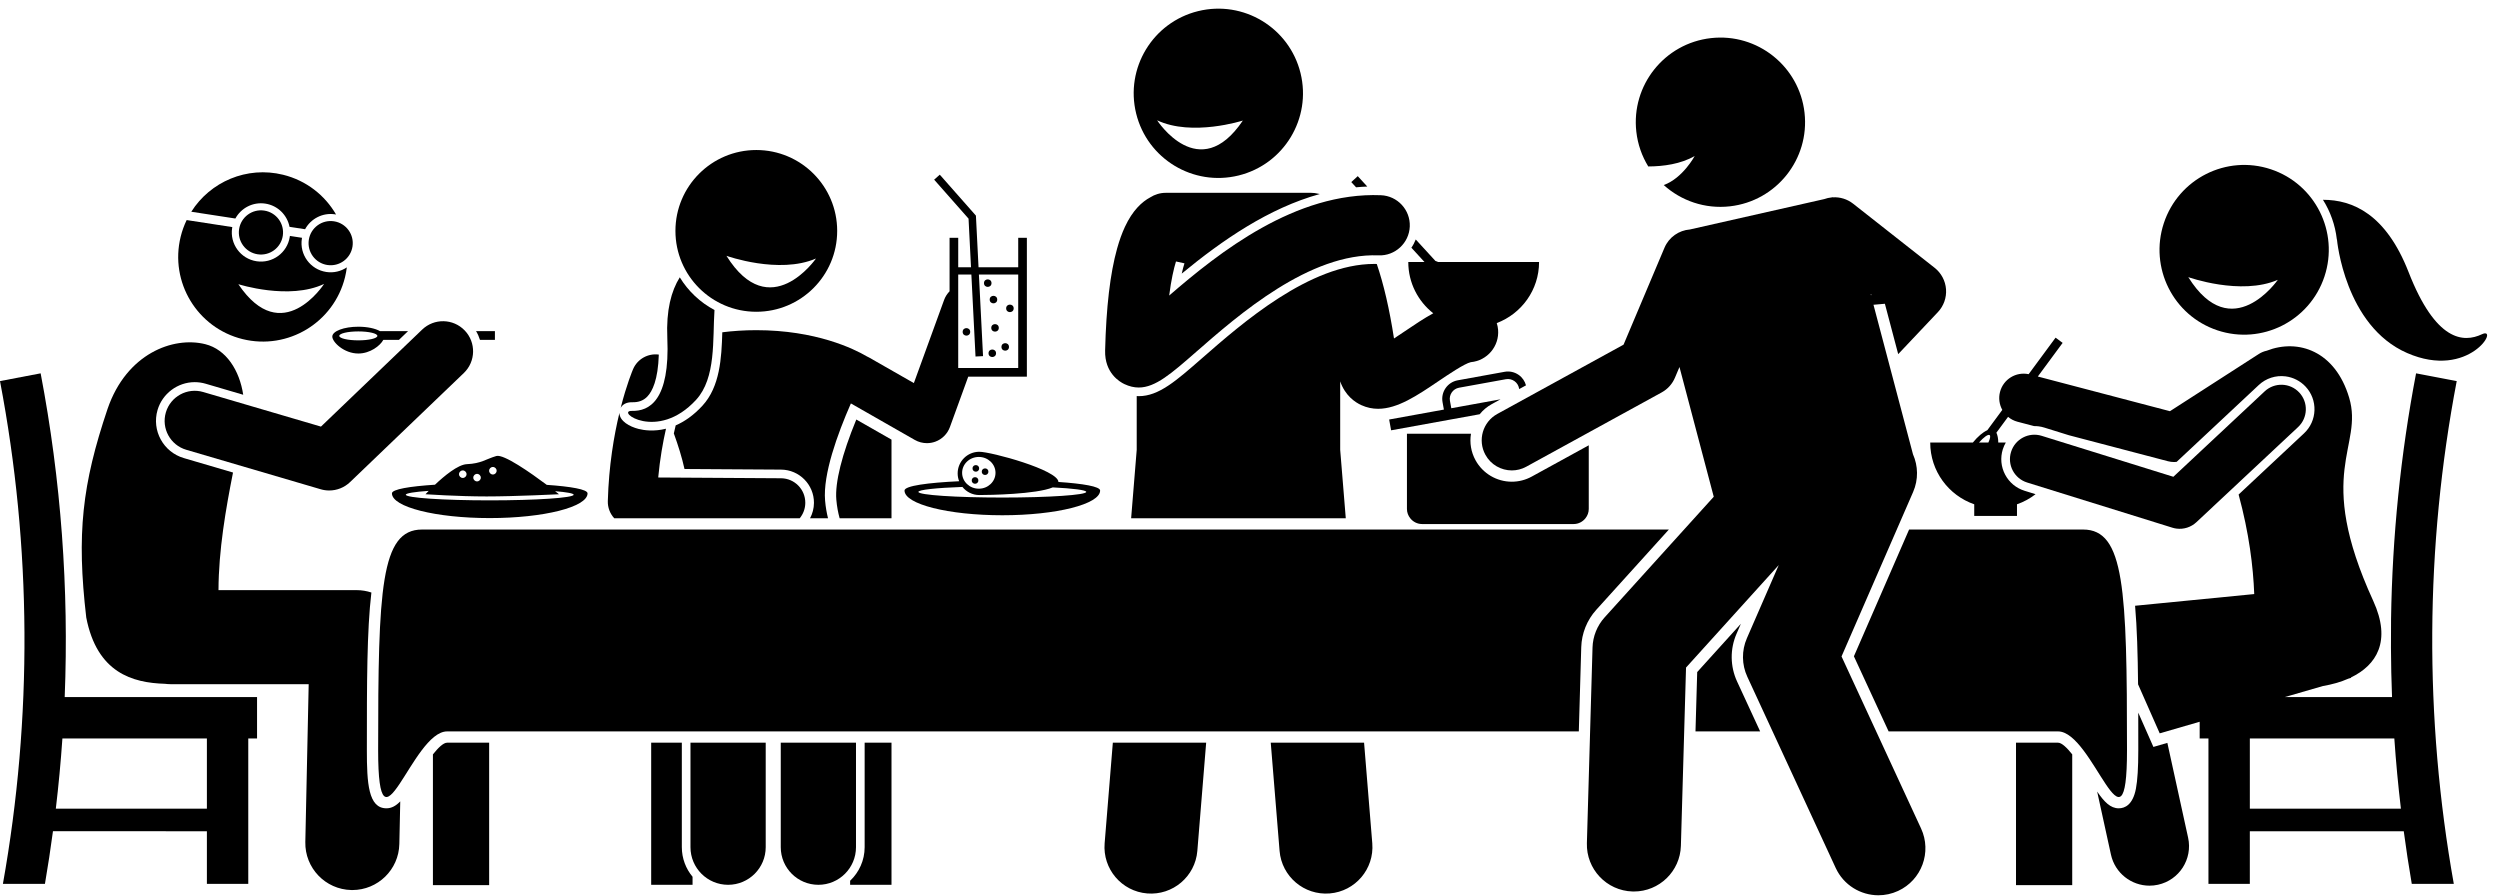
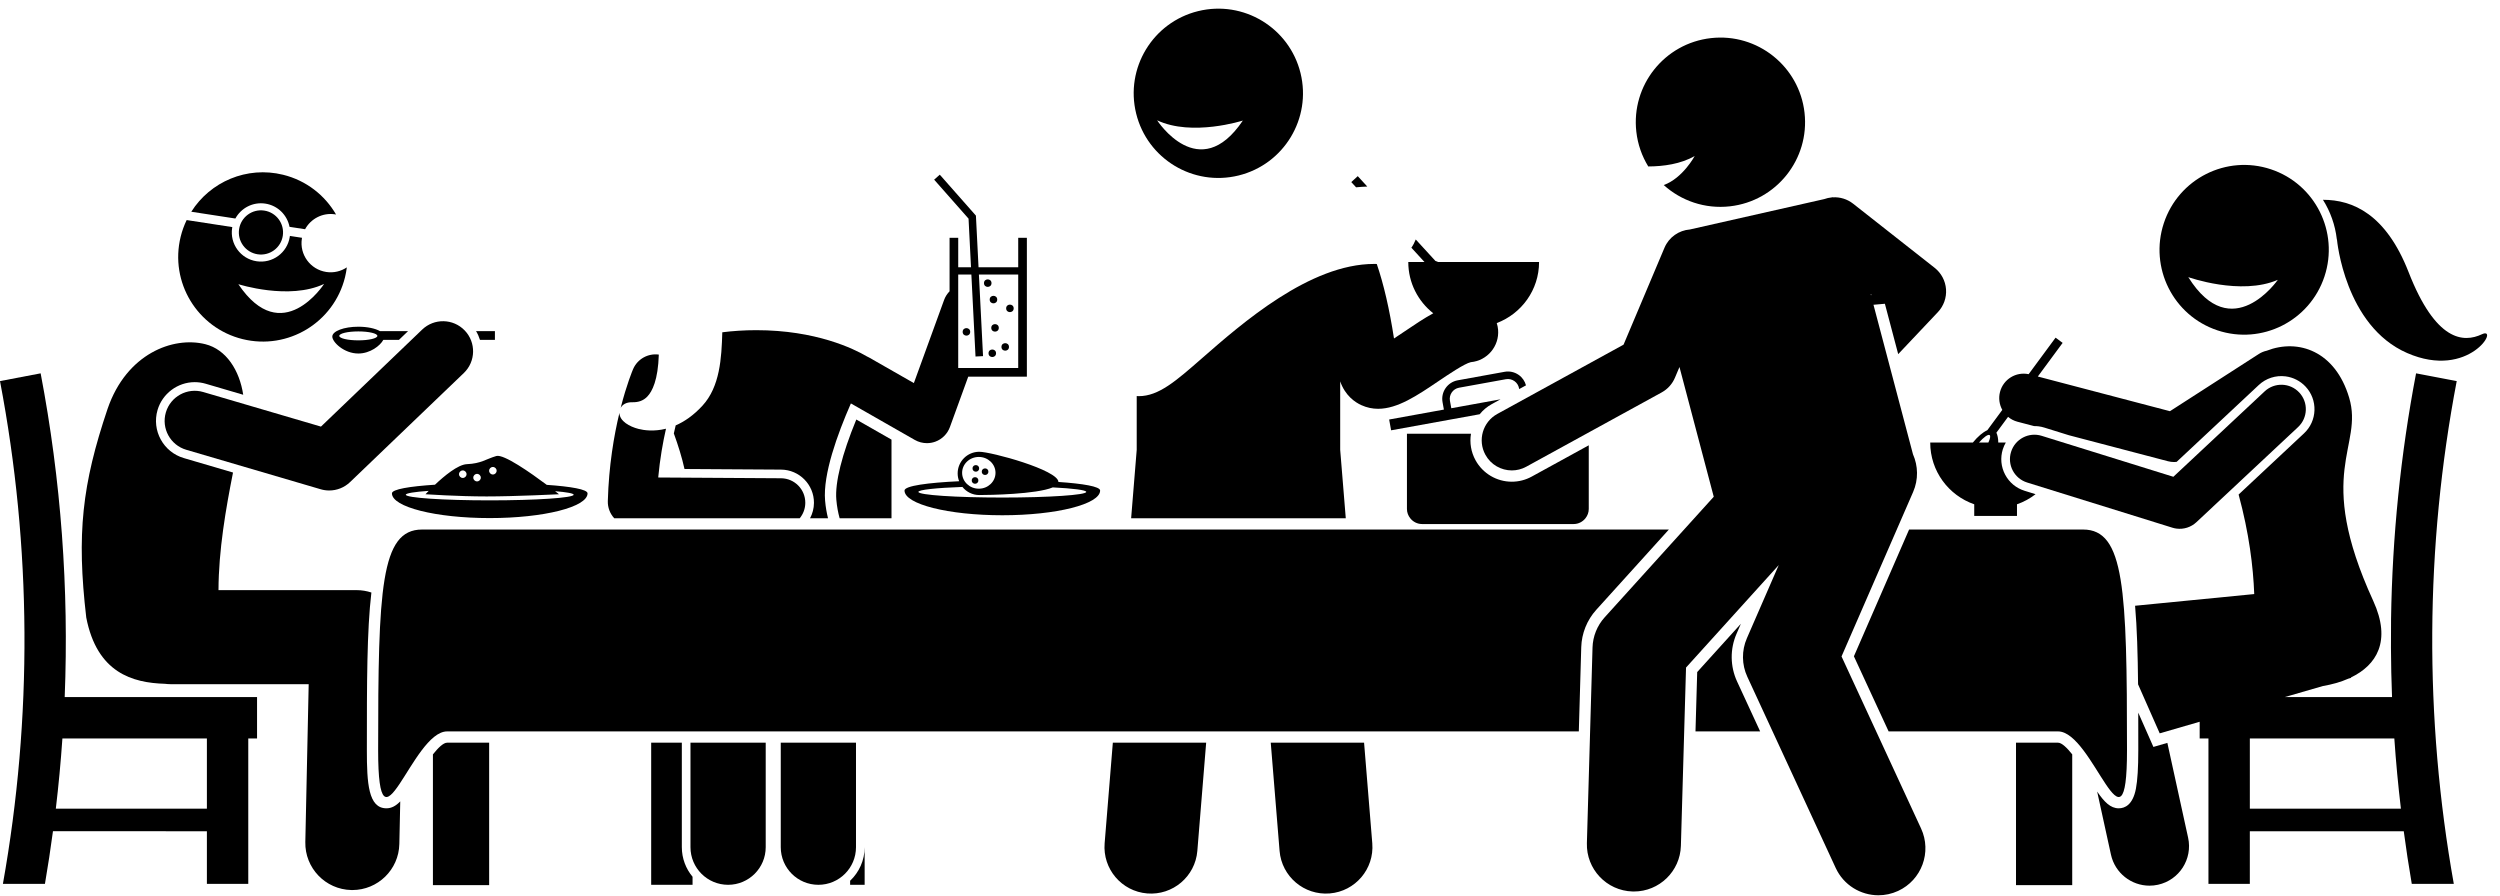
<svg xmlns="http://www.w3.org/2000/svg" height="238.1" preserveAspectRatio="xMidYMid meet" version="1.0" viewBox="0.0 -2.3 664.6 238.1" width="664.6" zoomAndPan="magnify">
  <g id="change1_1">
    <path d="M639.913,91.548c16.572,7.224,24.734-7.276,19.868-4.984s-12.263,1.963-19.487-16.538 c-6.007-15.383-14.83-19.223-22.76-19.211c1.978,3.141,3.247,6.712,3.68,10.444c0.015,0.07,0.046,0.132,0.055,0.204 C621.268,61.462,623.341,84.324,639.913,91.548z" fill="inherit" />
    <path d="M568.433,187.151c0.009,3.186,0.01,6.506,0.01,9.986c0,4.678-0.208,8.03-0.635,10.247c-0.827,4.295-2.942,5.197-4.57,5.197 c-2.194,0-3.839-1.687-5.732-4.45l3.668,16.757c1.074,4.909,5.42,8.257,10.247,8.257c0.743,0,1.499-0.08,2.255-0.245 c5.665-1.24,9.252-6.837,8.012-12.502l-5.518-25.211l-3.713,1.076L568.433,187.151z" fill="inherit" />
    <path d="M603.673,42.694c-11.789-3.916-24.523,2.494-28.438,14.325c-3.913,11.827,2.473,24.591,14.264,28.505 c11.789,3.918,24.523-2.496,28.438-14.324C621.852,59.372,615.464,46.608,603.673,42.694z M581.733,71.373 c0,0,13.938,4.993,23.804,0.714C605.537,72.087,593.27,89.818,581.733,71.373z" fill="inherit" />
    <path d="M635.611,169.856c0.023,4.385,0.112,8.77,0.287,13.153h-17.728h-10.773l10.121-2.935c2.375-0.4,4.705-1.044,6.808-1.974 l0.69-0.2l-0.044-0.1c6.755-3.251,10.864-9.604,5.922-20.382c-15.758-34.367-2.476-40.814-6.394-53.997 c-3.681-12.391-13.514-15.768-21.923-12.484c-0.728,0.162-1.441,0.446-2.104,0.873l-3.285,2.115l-20.328,13.087l-35.124-9.221 l6.595-8.941l-1.878-1.385l-7.158,9.704c-3.368-0.699-6.724,1.344-7.607,4.706c-0.441,1.682-0.177,3.38,0.603,4.791l-3.979,5.395 c-1.152,0.514-2.556,1.689-3.85,3.288H513.13c0,7.608,4.894,14.056,11.7,16.413v3.087h11.365v-3.087 c1.801-0.624,3.463-1.541,4.941-2.684l-2.924-0.91c-2.245-0.698-4.084-2.228-5.177-4.309s-1.311-4.463-0.613-6.707 c0.2-0.642,0.474-1.242,0.799-1.803h-2c-0.002-1.053-0.198-1.983-0.501-2.622l3.103-4.207c0.709,0.59,1.55,1.044,2.501,1.294 l4.417,1.159c0.396-0.003,0.796,0.012,1.199,0.064c0.505,0.065,1.008,0.174,1.5,0.327l6.548,2.037l26.336,6.913 c0.544,0.143,1.099,0.213,1.65,0.213c0.224,0,0.446-0.025,0.668-0.048l21.829-20.423c1.921-1.798,4.523-2.638,7.135-2.302 c2.024,0.26,3.907,1.225,5.303,2.716c1.606,1.716,2.447,3.956,2.369,6.305c-0.078,2.349-1.066,4.528-2.783,6.133l-17.382,16.262 c2.79,10.3,3.874,19.15,4.153,26.457l-31.675,3.107c0.508,5.861,0.714,12.818,0.795,20.89l5.752,13.028l10.622-3.08v3.124v1.314 h2.334v38.666h11v-14h40.92c0.631,4.676,1.328,9.344,2.133,14h11.174c-7.889-44.219-7.648-89.52,0.773-133.666 c-3.601-0.688-7.203-1.373-10.805-2.06c-4.114,21.563-6.322,43.394-6.649,65.245C635.605,164.748,635.597,167.302,635.611,169.856z M526.089,115.35c1.271-1.438,2.428-2.281,2.837-1.98c0.292,0.215,0.13,0.973-0.342,1.98H526.089z M638.257,212.675h-40.16v-18.666 h38.41C636.937,200.242,637.519,206.464,638.257,212.675z" fill="inherit" />
    <path d="M610.925,111.228c2.622-2.452,2.759-6.566,0.306-9.187s-6.567-2.758-9.187-0.306l-24.278,22.714l-35.009-10.89 c-3.433-1.064-7.072,0.848-8.138,4.276c-1.066,3.428,0.848,7.071,4.276,8.137l38.619,12.013c0.364,0.113,0.733,0.193,1.104,0.241 c1.901,0.244,3.838-0.364,5.267-1.701L610.925,111.228z" fill="inherit" />
    <path d="M181.257,195.137h-8.148v37.785h11v-2.143c-1.779-2.134-2.852-4.875-2.852-7.864V195.137z" fill="inherit" />
    <path d="M222.328,130.519c0.156,1.835,0.467,3.455,0.881,4.952h13.787V114.57l-9.356-5.345 C223.82,118.506,221.943,125.995,222.328,130.519z" fill="inherit" />
-     <path d="M229.857,222.916c0,3.514-1.489,6.681-3.861,8.924v1.082h11v-37.785h-7.139V222.916z" fill="inherit" />
+     <path d="M229.857,222.916c0,3.514-1.489,6.681-3.861,8.924v1.082h11h-7.139V222.916z" fill="inherit" />
    <path d="M250.973,77.455l-8.031,22.084l-11.875-6.784c-0.202-0.115-0.407-0.217-0.615-0.309c-3.497-2.046-13.56-6.972-29.393-6.972 c-3.263,0-6.277,0.212-9.043,0.562c-0.198,6.875-0.623,14.449-5.273,19.51c-2.422,2.637-4.854,4.258-7.12,5.243 c-0.165,0.676-0.329,1.39-0.492,2.132c1.152,3.166,2.163,6.403,2.837,9.458l25.67,0.162c4.852,0.031,8.774,4.003,8.744,8.855 c-0.009,1.471-0.387,2.856-1.038,4.074h4.776c-0.354-1.434-0.633-2.974-0.779-4.698c-0.593-6.977,3.274-17.653,6.86-25.825 l16.99,9.705c0.994,0.567,2.106,0.856,3.225,0.856c0.755,0,1.513-0.131,2.238-0.397c1.799-0.66,3.216-2.08,3.87-3.881l4.875-13.405 h3.192h12.392v-36.9h-2.301v0v7.833h-10.547l-0.397-7.833l-0.299-5.9l-9.606-10.887l-1.5,1.323l9.144,10.363l0.258,5.101 l0.397,7.833h-3.399v-7.833v0h-2.301v10.478v3.737C251.805,75.781,251.299,76.558,250.973,77.455z M270.681,70.676v24.85h-15.949 v-24.85h3.496l1.105,21.801l1.998-0.102l-1.1-21.699H270.681z" fill="inherit" />
    <path d="M168.059,104.633c1.695,0.04,2.965-0.431,3.995-1.483c1.366-1.394,2.881-4.47,3.085-11.187 c-2.819-0.381-5.661,1.128-6.839,3.87c-0.127,0.295-1.703,4.022-3.301,10.296C165.454,105.299,166.413,104.594,168.059,104.633z" fill="inherit" />
    <path d="M212.6,135.471c0.916-1.112,1.471-2.534,1.481-4.088c0.022-3.59-2.869-6.518-6.459-6.541l-32.642-0.205 c0.466-4.993,1.248-9.365,2.068-12.965c-3.21,0.803-5.865,0.418-7.306,0.05c-2.384-0.609-5.038-2.073-5.074-4.256 c-1.443,5.993-2.823,14.021-3.084,23.447c-0.047,1.685,0.568,3.316,1.701,4.557H212.6z" fill="inherit" />
    <path d="M203.557,195.137h-20v27.779c0,5.523,4.478,10,10,10s10-4.477,10-10V195.137z" fill="inherit" />
    <path d="M207.557,195.137v27.779c0,5.523,4.478,10,10,10s10-4.477,10-10v-27.779H207.557z" fill="inherit" />
-     <path d="M168.004,106.932c-4.541-0.107,6.717,8.301,17.045-2.941c5.357-5.831,4.368-16.101,4.891-23.875 c-3.801-2.017-6.995-5.029-9.226-8.693c-2.267,3.609-3.64,8.741-3.314,16.079C178.144,104.258,172.546,107.039,168.004,106.932z" fill="inherit" />
-     <path d="M201.057,80.581c11.874,0,21.5-9.626,21.5-21.5c0-11.874-9.626-21.5-21.5-21.5c-11.874,0-21.5,9.626-21.5,21.5 C179.557,70.955,189.183,80.581,201.057,80.581z M216.922,66.421c0,0-12.268,17.731-23.804-0.714 C193.118,65.707,207.056,70.699,216.922,66.421z" fill="inherit" />
    <circle cx="264.102" cy="77.342" fill="inherit" r="1" />
    <circle cx="262.581" cy="72.967" fill="inherit" r="1" />
    <circle cx="268.477" cy="79.676" fill="inherit" r="1" />
    <circle cx="267.227" cy="89.926" fill="inherit" r="1" />
    <circle cx="264.519" cy="84.863" fill="inherit" r="1" />
    <circle cx="256.914" cy="85.926" fill="inherit" r="1" />
    <circle cx="263.789" cy="91.613" fill="inherit" r="1" />
    <path d="M360.945,44.526l-1.721,1.576l1.274,1.391c0.989-0.093,1.982-0.164,2.982-0.199L360.945,44.526z" fill="inherit" />
    <path d="M293.656,221.885c-0.555,6.807,4.514,12.773,11.318,13.327c6.805,0.554,12.773-4.51,13.328-11.317l2.345-28.758h-24.81 L293.656,221.885z" fill="inherit" />
    <path d="M357.76,135.471l-1.483-18.177V99.084c1.33,3.813,3.968,5.567,5.623,6.32c1.482,0.674,2.968,0.971,4.461,0.971 c5.172,0,10.432-3.556,15.929-7.271c2.646-1.788,7.061-4.772,8.72-5.127c4.357-0.398,7.595-4.231,7.245-8.604 c-0.05-0.621-0.176-1.216-0.357-1.785c6.566-2.483,11.247-8.801,11.247-16.236h-26.853c-0.244-0.115-0.481-0.214-0.705-0.287 l-5.224-5.703c-0.304,0.779-0.689,1.515-1.162,2.186l3.484,3.804h-4.306c0,5.538,2.601,10.453,6.637,13.631 c-2.522,1.38-5.07,3.098-7.687,4.866c-0.82,0.555-1.781,1.204-2.747,1.836c-1.206-7.818-2.73-14.394-4.578-19.807 c-0.227-0.006-0.452-0.013-0.681-0.013c-17.121,0-35.104,15.731-45.847,25.13c-6.9,6.036-11.46,10.023-16.754,10.024 c-0.18,0-0.358-0.022-0.537-0.031v14.308l-1.482,18.176H357.76z" fill="inherit" />
    <path d="M340.162,223.895c0.555,6.808,6.523,11.872,13.328,11.317c6.805-0.555,11.873-6.52,11.318-13.327l-2.182-26.748h-24.81 L340.162,223.895z" fill="inherit" />
    <path d="M329.259,44.354c12.068-2.969,19.442-15.157,16.473-27.224c-2.969-12.067-15.156-19.442-27.224-16.473 c-12.066,2.968-19.442,15.157-16.473,27.224C305.004,39.947,317.193,47.322,329.259,44.354z M330.401,29.747 c-11.617,17.279-22.792-0.068-22.792-0.068C316.911,34.083,330.401,29.747,330.401,29.747z" fill="inherit" />
-     <path d="M298.914,99.809c1.32,0.619,2.571,0.91,3.81,0.91c4.43,0,8.685-3.722,15.239-9.455 c11.287-9.875,30.194-26.383,48.503-25.678c4.387,0.188,8.135-3.263,8.31-7.679c0.174-4.415-3.265-8.135-7.679-8.309 c-22.688-0.902-42.982,15.176-56.28,26.67c0.545-4.246,1.211-7.126,1.807-9.058l2.253,0.495c-0.229,0.724-0.478,1.625-0.729,2.735 c10.865-8.959,23.157-17.412,36.697-21.156c-0.159-0.037-0.312-0.067-0.464-0.096c-0.588-0.143-1.199-0.227-1.831-0.227h-38.635 c-1.523,0-2.94,0.447-4.136,1.208c-2.168,1.157-4.683,3.428-6.735,7.849c-0.778,1.676-1.468,3.593-2.073,5.756 c-1.853,6.626-2.902,15.576-3.187,27.121C293.637,96.866,297.673,99.228,298.914,99.809z" fill="inherit" />
    <path d="M115.089,198.243l-0.001,34.766h14.947v-37.872h-11.175C117.87,195.137,116.486,196.486,115.089,198.243z" fill="inherit" />
    <path d="M547.109,195.137h-11.175v37.872h14.945l0.001-34.768C549.483,196.485,548.1,195.137,547.109,195.137z" fill="inherit" />
    <path d="M0.773,232.675h11.174c0.805-4.656,1.502-9.324,2.133-14H55v14h11v-38.666h2.334v-11H17.199 c1.146-28.775-0.975-57.65-6.394-86.06C7.203,97.636,3.601,98.322,0,99.009C8.422,143.156,8.662,188.456,0.773,232.675z M16.59,194.009H55v18.666H14.84C15.578,206.464,16.16,200.242,16.59,194.009z" fill="inherit" />
    <path d="M102.732,212.581c-4.822,0-5.205-6.693-5.205-15.444c0-17.842,0.002-31.817,1.205-41.922 c-1.248-0.41-2.56-0.633-3.899-0.633H58.085c0.027-10.62,1.953-21.652,3.86-31.264l-13.081-3.842 c-5.448-1.601-8.58-7.336-6.979-12.785c1.28-4.357,5.342-7.4,9.878-7.4c0.981,0,1.96,0.142,2.909,0.42l9.985,2.933 c-0.976-6.478-4.512-12.057-10.095-13.448c-8.537-2.129-20.912,2.508-25.947,17.15c-6.805,20.174-8.268,33.305-5.682,55.52 c2.857,14.703,12.306,17.357,20.904,17.617c0.495,0.06,0.997,0.1,1.508,0.1h36.719l-0.894,41.961 c-0.147,6.902,5.329,12.616,12.23,12.763c0.092,0.002,0.182,0.003,0.271,0.003c6.779,0,12.348-5.423,12.492-12.234l0.242-11.335 C105.266,211.914,104.107,212.581,102.732,212.581z" fill="inherit" />
    <path d="M461.644,166.179l1.159-2.664l-11.619,12.845l-0.455,15.777c5.912,0,11.655,0,17.19,0l-6.133-13.267 C459.93,174.857,459.878,170.232,461.644,166.179z" fill="inherit" />
    <path d="M424.359,159.802l19.294-21.331c-129.745,0-328.224,0-331.46,0c-11,0-11.667,15.832-11.667,58.666c0,30.666,9-5,18.333-5 c1.492,0,175.161,0,300.854,0l0.646-22.384C420.467,166.069,421.887,162.536,424.359,159.802z" fill="inherit" />
    <path d="M553.776,138.471c-0.945,0-18.567,0-46.261,0l-14.672,33.704l9.228,19.962c27.321,0,44.573,0,45.039,0 c9.334,0,18.334,35.666,18.334,5C565.443,154.303,564.776,138.471,553.776,138.471z" fill="inherit" />
    <path d="M378.022,137.009h40.333c1.268,0,2.391-0.61,3.125-1.538c0.539-0.682,0.875-1.531,0.875-2.462v-16.932l-15.169,8.322 c-1.618,0.888-3.446,1.357-5.284,1.357c-4.021,0-7.719-2.188-9.651-5.711c-1.191-2.173-1.6-4.627-1.208-7.036h-17.021v20 c0,0.932,0.336,1.78,0.875,2.462C375.631,136.4,376.753,137.009,378.022,137.009z" fill="inherit" />
    <path d="M396.606,105.111l2.298-1.26l-13.093,2.375l-0.357-1.968c-0.296-1.627,0.788-3.192,2.416-3.488l12.464-2.261 c0.78-0.142,1.58,0.032,2.241,0.49c0.661,0.458,1.104,1.142,1.245,1.926l0.038,0.207l1.809-0.992 c-0.31-1.126-0.977-2.109-1.953-2.785c-1.101-0.763-2.428-1.052-3.737-0.814l-12.464,2.261c-2.712,0.493-4.519,3.1-4.027,5.813 l0.357,1.968l-14.553,2.641l0.521,2.87l23.542-4.271C394.238,106.73,395.335,105.808,396.606,105.111z" fill="inherit" />
    <path d="M115.635,126.553c-6.66,0.433-11.442,1.199-11.442,2.3c0,3.63,11.641,6.573,26,6.573c14.359,0,26-2.943,26-6.573 c0-1.067-4.497-1.82-10.843-2.26c-4.272-3.192-11.454-8.242-13.407-7.668c-2.833,0.833-4,2-7.833,2.167 C121.731,121.196,118.072,124.25,115.635,126.553z M123.026,122.759c0.552,0,1,0.448,1,1c0,0.552-0.448,1-1,1c-0.552,0-1-0.448-1-1 C122.026,123.207,122.474,122.759,123.026,122.759z M152.505,129.217c0,0.828-9.99,1.5-22.313,1.5 c-12.323,0-22.313-0.672-22.313-1.5c0-0.399,2.318-0.761,6.093-1.029c-0.535,0.547-0.864,0.904-0.864,0.904 s8.667,0.583,16.25,0.583s19.25-0.583,19.25-0.583s-0.391-0.31-1.045-0.816C150.653,128.534,152.505,128.861,152.505,129.217z M131.026,121.842c0.552,0,1,0.448,1,1s-0.448,1-1,1c-0.552,0-1-0.448-1-1S130.474,121.842,131.026,121.842z M126.818,123.676 c0.552,0,1,0.448,1,1c0,0.552-0.448,1-1,1c-0.552,0-1-0.448-1-1C125.818,124.124,126.266,123.676,126.818,123.676z" fill="inherit" />
    <path d="M131.569,88.054v-2.333h-5.019c0.453,0.74,0.798,1.525,1.046,2.333H131.569z" fill="inherit" />
    <path d="M101.007,85.721c-1.241-0.703-3.353-1.167-5.75-1.167c-3.82,0-6.917,1.175-6.917,2.625c0,1.45,3.097,4.5,6.917,4.5 c3.158,0,5.816-2.083,6.645-3.625h4.151l2.434-2.333H101.007z M90.194,86.992c0-0.656,2.267-1.188,5.063-1.188 c2.796,0,5.063,0.532,5.063,1.188c0,0.656-2.267,1.188-5.063,1.188C92.461,88.179,90.194,87.648,90.194,86.992z" fill="inherit" />
    <path d="M44.091,107.338c-1.245,4.239,1.183,8.685,5.421,9.93l35.75,10.5c0.743,0.218,1.502,0.324,2.254,0.324 c2.035,0,4.027-0.777,5.537-2.225l30.25-29c3.189-3.058,3.296-8.122,0.239-11.311c-3.058-3.19-8.121-3.296-11.312-0.239 l-26.905,25.793l-31.304-9.194C49.783,100.67,45.336,103.098,44.091,107.338z" fill="inherit" />
    <path d="M70.549,51.831c3.318,0.51,5.811,3.057,6.421,6.172l4.133,0.635c1.518-2.788,4.66-4.469,7.978-3.959 c0.089,0.014,0.174,0.037,0.261,0.054c-2.959-5.108-7.906-9.055-14.09-10.576c-9.649-2.374-19.369,1.87-24.398,9.833l11.716,1.801 C64.089,53.002,67.231,51.321,70.549,51.831z" fill="inherit" />
    <path d="M86.727,69.999c-4.231-0.65-7.133-4.607-6.483-8.837c0.013-0.083,0.035-0.163,0.05-0.245l-3.237-0.498 c-0.01,0.083-0.013,0.166-0.026,0.249c-0.65,4.231-4.607,7.133-8.837,6.483c-4.231-0.65-7.133-4.607-6.483-8.837 c0.013-0.083,0.035-0.163,0.05-0.245l-12.139-1.866c-0.671,1.39-1.211,2.868-1.594,4.427c-2.969,12.067,4.406,24.255,16.473,27.224 c12.066,2.969,24.255-4.406,27.224-16.473c0.214-0.868,0.367-1.737,0.476-2.602C90.648,69.816,88.721,70.306,86.727,69.999z M63.361,73.247c0,0,13.49,4.336,22.792-0.068C86.153,73.179,74.978,90.526,63.361,73.247z" fill="inherit" />
-     <circle cx="87.905" cy="62.339" fill="inherit" r="5.875" transform="rotate(-81.263 87.904 62.34)" />
    <circle cx="69.372" cy="59.491" fill="inherit" r="5.875" transform="rotate(-81.263 69.372 59.491)" />
    <path d="M240.457,128.103c0,3.63,11.641,6.573,26,6.573c14.359,0,26-2.943,26-6.573c0-1.081-4.611-1.84-11.086-2.277 c-0.059-3.176-17.869-8.026-21.039-8.026c-3.176,0-5.75,2.574-5.75,5.75c0,0.735,0.143,1.436,0.395,2.082 C246.761,126.016,240.457,126.84,240.457,128.103z M255.769,123.395c0-2.33,1.987-4.219,4.438-4.219s4.438,1.889,4.438,4.219 s-1.987,4.219-4.438,4.219S255.769,125.724,255.769,123.395z M255.849,127.148c1.054,1.312,2.669,2.153,4.482,2.153 c2.614,0,15.174-0.193,19.537-2.032c5.405,0.274,8.9,0.709,8.9,1.199c0,0.828-9.99,1.5-22.312,1.5 c-12.323,0-22.313-0.672-22.313-1.5C244.144,127.897,248.879,127.401,255.849,127.148z" fill="inherit" />
    <circle cx="259.415" cy="122.217" fill="inherit" r=".875" />
    <circle cx="261.874" cy="123.092" fill="inherit" r=".875" />
    <circle cx="259.207" cy="125.426" fill="inherit" r=".875" />
    <path d="M450.521,39.172c0,0-3.154,5.89-8.232,7.722c4.617,4.162,10.923,6.406,17.587,5.656 c12.348-1.391,21.231-12.528,19.841-24.877c-1.391-12.349-12.529-21.231-24.877-19.841c-12.35,1.391-21.231,12.528-19.841,24.877 c0.382,3.389,1.501,6.515,3.175,9.241C442.182,41.936,446.799,41.321,450.521,39.172z" fill="inherit" />
    <path d="M398.048,107.741c-3.874,2.125-5.291,6.988-3.166,10.861c1.455,2.653,4.194,4.154,7.021,4.154 c1.301,0,2.62-0.318,3.841-0.988l36-19.75c1.58-0.867,2.821-2.241,3.522-3.901l1.205-2.853l9.113,34.49l-29,32.059 c-1.995,2.206-3.139,5.052-3.225,8.025l-1.5,52c-0.199,6.9,5.234,12.656,12.135,12.855c0.122,0.003,0.245,0.005,0.367,0.005 c6.736,0,12.292-5.361,12.488-12.14l1.367-47.393l24.646-27.247l-8.47,19.456c-1.425,3.271-1.383,6.996,0.114,10.234l23.5,50.834 c2.112,4.568,6.633,7.258,11.354,7.258c1.756,0,3.539-0.371,5.237-1.156c6.267-2.897,8.998-10.325,6.102-16.592l-21.146-45.742 l19.031-43.719c1.451-3.334,1.322-6.949-0.039-10.032l-10.5-39.738l3.033-0.267l3.539,13.391l10.552-11.169 c1.543-1.633,2.328-3.841,2.163-6.083c-0.166-2.241-1.267-4.31-3.033-5.699l-21.667-17.042c-1.589-1.25-3.502-1.794-5.373-1.693 c-0.025-0.01-0.048-0.024-0.073-0.033l-0.249,0.056c-0.679,0.064-1.347,0.216-1.991,0.45l-35.716,8.077 c-2.885,0.227-5.544,2.011-6.747,4.86l-8.788,20.811l-2.088,4.946L398.048,107.741z M497.383,76.208l-0.087-0.33l0.229,0.18 L497.383,76.208z" fill="inherit" />
  </g>
</svg>